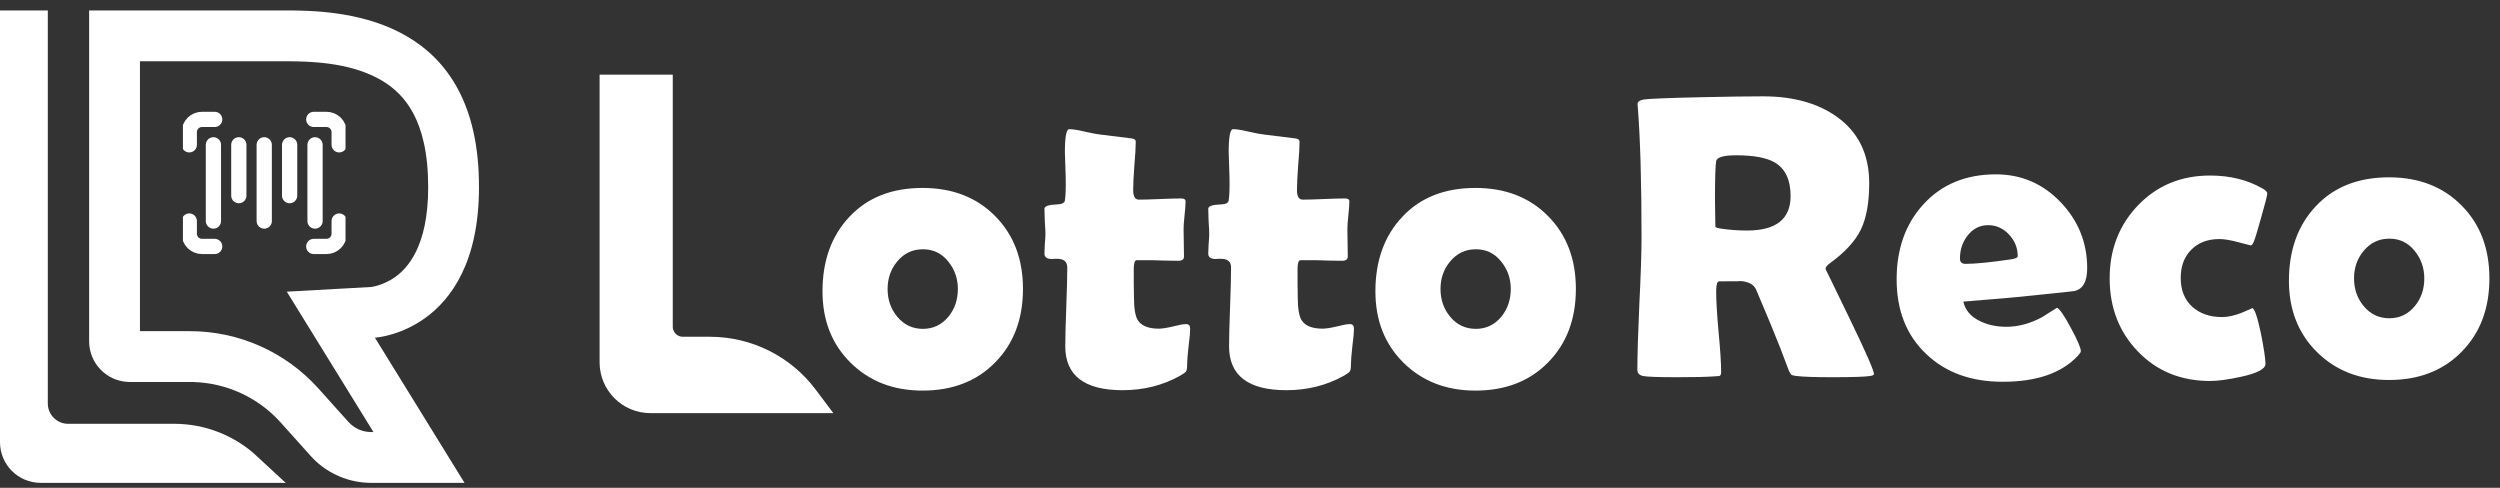
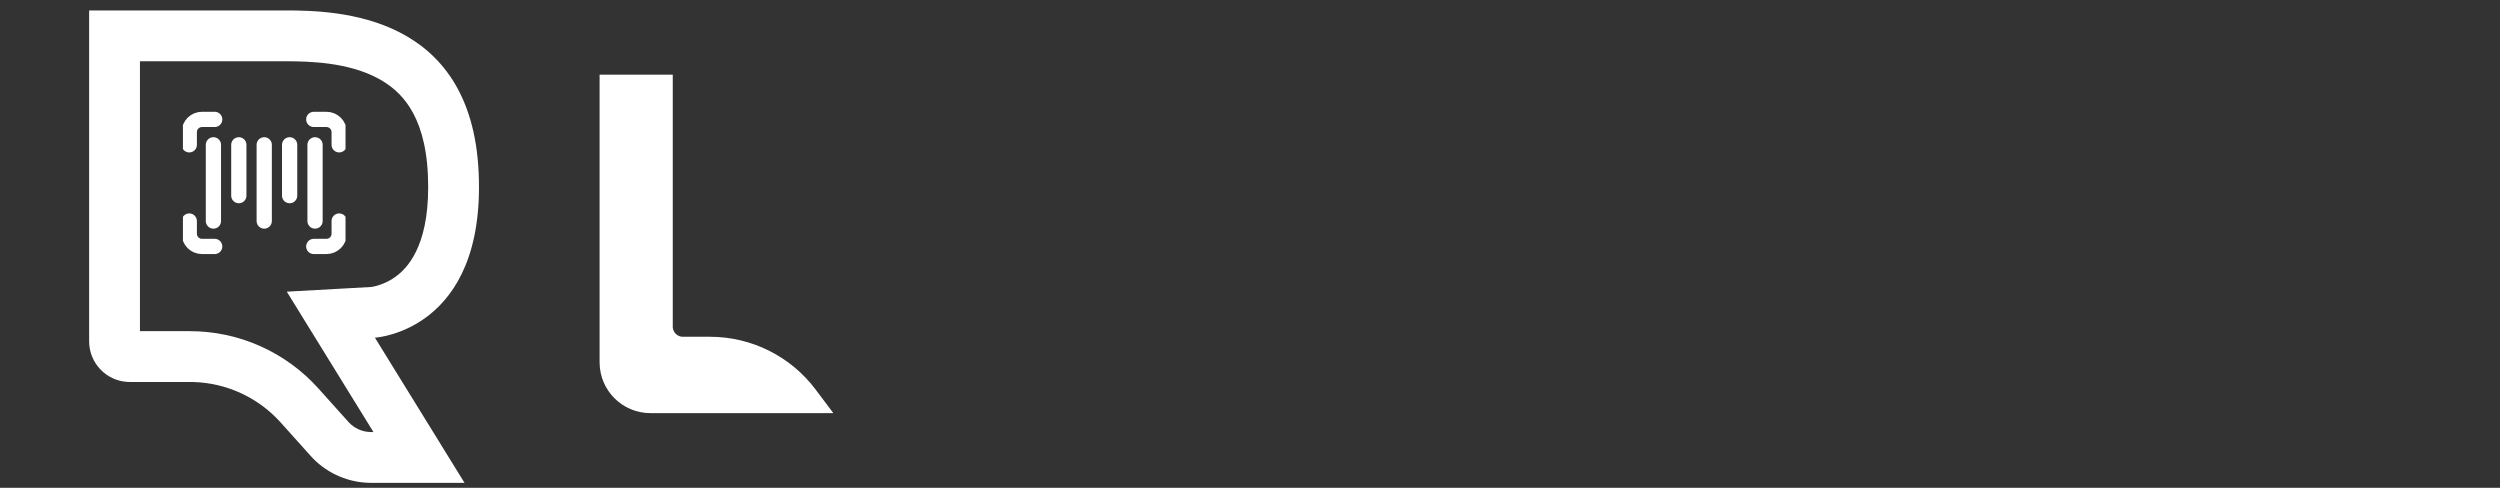
<svg xmlns="http://www.w3.org/2000/svg" width="246" height="48" viewBox="0 0 246 48" fill="none">
  <rect x="0" y="0" width="246" height="48" fill="#333333" stroke="none" />
-   <path d="M3.204 2.527V39.702C3.204 41.635 4.771 43.202 6.704 43.202H17.148C19.809 43.202 22.359 44.214 24.295 46.013H4C2.619 46.013 1.5 44.893 1.5 43.513V2.527H3.204Z" fill="white" stroke="white" stroke-width="3" />
  <path d="M28.073 1.027C33.285 1.027 46.405 1.389 47.101 17.007C47.795 32.565 36.975 33.223 36.892 33.227L45.709 47.513H36.517L36.092 47.501C33.977 47.389 31.985 46.441 30.563 44.855L27.616 41.571C25.411 39.114 22.294 37.677 19.003 37.59L18.685 37.586H12.771L12.565 37.581C10.452 37.474 8.771 35.726 8.771 33.586V1.027H28.073ZM13.771 32.586H18.685C23.513 32.586 28.113 34.638 31.337 38.231L34.285 41.517C34.854 42.15 35.665 42.513 36.517 42.513H36.747L32.637 35.855L28.221 28.7L36.528 28.239C36.54 28.238 36.557 28.237 36.577 28.233C36.686 28.216 36.892 28.177 37.161 28.097C37.706 27.935 38.432 27.628 39.141 27.064C40.318 26.125 42.396 23.728 42.106 17.23C41.964 14.034 41.206 11.962 40.34 10.592C39.48 9.231 38.343 8.293 37.014 7.617C34.163 6.168 30.673 6.027 28.073 6.027H13.771V32.586Z" fill="white" />
-   <path d="M100.66 28.434C100.66 31.403 99.749 33.812 97.926 35.661C96.116 37.51 93.733 38.434 90.777 38.434C87.913 38.434 85.556 37.523 83.707 35.7C81.858 33.877 80.934 31.533 80.934 28.669C80.934 25.648 81.819 23.2 83.59 21.325C85.361 19.437 87.757 18.493 90.777 18.493C93.72 18.493 96.103 19.417 97.926 21.266C99.749 23.102 100.66 25.491 100.66 28.434ZM94.254 28.434C94.254 27.405 93.935 26.5 93.297 25.719C92.659 24.925 91.832 24.528 90.816 24.528C89.788 24.528 88.941 24.931 88.277 25.739C87.652 26.494 87.34 27.392 87.34 28.434C87.34 29.489 87.652 30.394 88.277 31.149C88.941 31.956 89.788 32.36 90.816 32.36C91.832 32.36 92.672 31.956 93.336 31.149C93.948 30.394 94.254 29.489 94.254 28.434ZM117.109 32.321C117.109 32.711 117.057 33.304 116.953 34.098C116.862 34.892 116.816 35.478 116.816 35.856C116.816 36.221 116.777 36.455 116.699 36.559C116.621 36.663 116.406 36.813 116.055 37.008C114.375 37.933 112.513 38.395 110.469 38.395C106.706 38.395 104.824 36.956 104.824 34.079C104.824 33.219 104.857 31.93 104.922 30.211C104.987 28.48 105.02 27.184 105.02 26.325C105.02 25.752 104.688 25.465 104.023 25.465C103.971 25.465 103.887 25.465 103.77 25.465C103.652 25.478 103.568 25.485 103.516 25.485C103.021 25.485 102.773 25.309 102.773 24.957C102.773 24.749 102.786 24.43 102.812 24C102.852 23.571 102.871 23.252 102.871 23.044C102.871 22.77 102.852 22.353 102.812 21.794C102.786 21.234 102.773 20.817 102.773 20.544C102.773 20.283 103.19 20.14 104.023 20.114C104.492 20.101 104.746 19.971 104.785 19.723C104.863 19.228 104.889 18.447 104.863 17.379C104.811 15.7 104.785 14.899 104.785 14.977C104.785 13.467 104.928 12.711 105.215 12.711C105.566 12.711 106.068 12.79 106.719 12.946C107.461 13.115 107.975 13.213 108.262 13.239C108.926 13.33 109.928 13.454 111.27 13.61C111.595 13.636 111.758 13.747 111.758 13.942C111.758 14.463 111.712 15.251 111.621 16.305C111.543 17.36 111.504 18.154 111.504 18.688C111.504 19.326 111.693 19.645 112.07 19.645C112.526 19.645 113.216 19.625 114.141 19.586C115.065 19.547 115.762 19.528 116.23 19.528C116.517 19.528 116.66 19.625 116.66 19.821C116.66 20.12 116.628 20.57 116.562 21.169C116.497 21.767 116.465 22.217 116.465 22.516C116.465 22.829 116.471 23.284 116.484 23.883C116.497 24.482 116.504 24.938 116.504 25.25C116.504 25.524 116.315 25.661 115.938 25.661C115.677 25.661 115.241 25.654 114.629 25.641C114.017 25.615 113.581 25.602 113.32 25.602H111.855C111.66 25.602 111.562 25.889 111.562 26.461C111.562 26.774 111.562 27.236 111.562 27.848C111.576 28.473 111.582 28.935 111.582 29.235C111.582 30.329 111.706 31.084 111.953 31.5C112.305 32.06 112.995 32.34 114.023 32.34C114.349 32.34 114.811 32.269 115.41 32.126C116.022 31.969 116.452 31.891 116.699 31.891C116.973 31.891 117.109 32.034 117.109 32.321ZM133.227 32.321C133.227 32.711 133.174 33.304 133.07 34.098C132.979 34.892 132.934 35.478 132.934 35.856C132.934 36.221 132.895 36.455 132.816 36.559C132.738 36.663 132.523 36.813 132.172 37.008C130.492 37.933 128.63 38.395 126.586 38.395C122.823 38.395 120.941 36.956 120.941 34.079C120.941 33.219 120.974 31.93 121.039 30.211C121.104 28.48 121.137 27.184 121.137 26.325C121.137 25.752 120.805 25.465 120.141 25.465C120.089 25.465 120.004 25.465 119.887 25.465C119.77 25.478 119.685 25.485 119.633 25.485C119.138 25.485 118.891 25.309 118.891 24.957C118.891 24.749 118.904 24.43 118.93 24C118.969 23.571 118.988 23.252 118.988 23.044C118.988 22.77 118.969 22.353 118.93 21.794C118.904 21.234 118.891 20.817 118.891 20.544C118.891 20.283 119.307 20.14 120.141 20.114C120.609 20.101 120.863 19.971 120.902 19.723C120.98 19.228 121.007 18.447 120.98 17.379C120.928 15.7 120.902 14.899 120.902 14.977C120.902 13.467 121.046 12.711 121.332 12.711C121.684 12.711 122.185 12.79 122.836 12.946C123.578 13.115 124.092 13.213 124.379 13.239C125.043 13.33 126.046 13.454 127.387 13.61C127.712 13.636 127.875 13.747 127.875 13.942C127.875 14.463 127.829 15.251 127.738 16.305C127.66 17.36 127.621 18.154 127.621 18.688C127.621 19.326 127.81 19.645 128.188 19.645C128.643 19.645 129.333 19.625 130.258 19.586C131.182 19.547 131.879 19.528 132.348 19.528C132.634 19.528 132.777 19.625 132.777 19.821C132.777 20.12 132.745 20.57 132.68 21.169C132.615 21.767 132.582 22.217 132.582 22.516C132.582 22.829 132.589 23.284 132.602 23.883C132.615 24.482 132.621 24.938 132.621 25.25C132.621 25.524 132.432 25.661 132.055 25.661C131.794 25.661 131.358 25.654 130.746 25.641C130.134 25.615 129.698 25.602 129.438 25.602H127.973C127.777 25.602 127.68 25.889 127.68 26.461C127.68 26.774 127.68 27.236 127.68 27.848C127.693 28.473 127.699 28.935 127.699 29.235C127.699 30.329 127.823 31.084 128.07 31.5C128.422 32.06 129.112 32.34 130.141 32.34C130.466 32.34 130.928 32.269 131.527 32.126C132.139 31.969 132.569 31.891 132.816 31.891C133.09 31.891 133.227 32.034 133.227 32.321ZM155.066 28.434C155.066 31.403 154.155 33.812 152.332 35.661C150.522 37.51 148.139 38.434 145.184 38.434C142.319 38.434 139.962 37.523 138.113 35.7C136.264 33.877 135.34 31.533 135.34 28.669C135.34 25.648 136.225 23.2 137.996 21.325C139.767 19.437 142.163 18.493 145.184 18.493C148.126 18.493 150.509 19.417 152.332 21.266C154.155 23.102 155.066 25.491 155.066 28.434ZM148.66 28.434C148.66 27.405 148.341 26.5 147.703 25.719C147.065 24.925 146.238 24.528 145.223 24.528C144.194 24.528 143.348 24.931 142.684 25.739C142.059 26.494 141.746 27.392 141.746 28.434C141.746 29.489 142.059 30.394 142.684 31.149C143.348 31.956 144.194 32.36 145.223 32.36C146.238 32.36 147.078 31.956 147.742 31.149C148.354 30.394 148.66 29.489 148.66 28.434Z" fill="white" />
  <path d="M65.2 8.348H60V35.652C60 37.861 61.791 39.652 64 39.652H80L79.463 38.937C77.197 35.916 73.641 34.138 69.864 34.138H67.2C66.095 34.138 65.2 33.242 65.2 32.138V8.348Z" fill="white" stroke="white" stroke-width="2" />
-   <path d="M184.398 36.805C184.398 36.896 184.268 36.961 184.008 37C183.513 37.078 182.27 37.117 180.277 37.117C178.572 37.117 177.413 37.078 176.801 37C176.514 36.961 176.352 36.928 176.312 36.902C176.234 36.863 176.143 36.733 176.039 36.512C175.844 36.004 175.557 35.249 175.18 34.246C174.672 32.944 173.878 31.023 172.797 28.484C172.562 27.977 172.022 27.697 171.176 27.645C171.566 27.671 170.896 27.684 169.164 27.684C168.969 27.684 168.871 28.016 168.871 28.68C168.871 29.565 168.949 30.887 169.105 32.645C169.275 34.402 169.359 35.724 169.359 36.609C169.359 36.831 169.301 36.961 169.184 37C169.001 37.013 168.819 37.026 168.637 37.039C167.868 37.091 166.671 37.117 165.043 37.117C163.181 37.117 162.061 37.078 161.684 37C161.306 36.922 161.117 36.72 161.117 36.395C161.117 34.962 161.182 32.801 161.312 29.91C161.456 27.02 161.527 24.852 161.527 23.406C161.527 17.898 161.404 13.602 161.156 10.516L161.137 10.242C161.124 10.021 161.326 9.871 161.742 9.793C162.172 9.715 164.164 9.637 167.719 9.559C170.128 9.507 172.048 9.48 173.48 9.48C176.449 9.48 178.871 10.151 180.746 11.492C182.868 13.003 183.93 15.184 183.93 18.035C183.93 19.936 183.656 21.453 183.109 22.586C182.562 23.719 181.553 24.819 180.082 25.887C179.783 26.095 179.633 26.29 179.633 26.473C179.633 26.46 180.427 28.094 182.016 31.375C183.604 34.656 184.398 36.466 184.398 36.805ZM176.195 19.285C176.195 17.697 175.674 16.596 174.633 15.984C173.826 15.516 172.562 15.281 170.844 15.281C169.607 15.281 168.949 15.47 168.871 15.848C168.793 16.29 168.754 17.566 168.754 19.676C168.754 19.975 168.76 20.418 168.773 21.004C168.786 21.59 168.793 22.026 168.793 22.312C168.793 22.378 169.001 22.443 169.418 22.508C170.212 22.625 171.046 22.684 171.918 22.684C174.77 22.684 176.195 21.551 176.195 19.285ZM205.379 26.395C205.379 27.71 204.956 28.458 204.109 28.641C203.966 28.667 202.618 28.81 200.066 29.07C198.53 29.24 196.238 29.441 193.191 29.676C193.374 30.522 193.927 31.167 194.852 31.609C195.607 31.974 196.466 32.156 197.43 32.156C198.589 32.156 199.754 31.844 200.926 31.219C201.421 30.906 201.915 30.594 202.41 30.281C202.684 30.412 203.139 31.076 203.777 32.273C204.428 33.471 204.754 34.233 204.754 34.559C204.754 34.65 204.656 34.8 204.461 35.008C202.872 36.714 200.405 37.566 197.059 37.566C193.96 37.566 191.46 36.661 189.559 34.852C187.605 33.016 186.629 30.561 186.629 27.488C186.629 24.494 187.501 22.039 189.246 20.125C191.043 18.146 193.426 17.156 196.395 17.156C198.895 17.156 201.017 18.068 202.762 19.891C204.507 21.713 205.379 23.881 205.379 26.395ZM198.543 25.203C198.543 24.396 198.257 23.686 197.684 23.074C197.111 22.462 196.427 22.156 195.633 22.156C194.812 22.156 194.135 22.501 193.602 23.191C193.107 23.829 192.859 24.578 192.859 25.438C192.859 25.789 193.042 25.965 193.406 25.965C194.37 25.965 195.867 25.815 197.898 25.516C198.328 25.451 198.543 25.346 198.543 25.203ZM221.457 24.148C221.444 24.148 221.047 24.044 220.266 23.836C219.497 23.628 218.872 23.523 218.391 23.523C217.232 23.523 216.307 23.875 215.617 24.578C214.927 25.268 214.582 26.193 214.582 27.352C214.582 28.549 214.96 29.494 215.715 30.184C216.47 30.861 217.453 31.199 218.664 31.199C219.237 31.199 219.882 31.056 220.598 30.77C221.314 30.47 221.652 30.32 221.613 30.32C221.835 30.32 222.121 31.147 222.473 32.801C222.772 34.311 222.922 35.314 222.922 35.809C222.922 36.303 222.115 36.727 220.5 37.078C219.25 37.352 218.241 37.488 217.473 37.488C214.608 37.488 212.245 36.525 210.383 34.598C208.521 32.671 207.59 30.268 207.59 27.391C207.59 24.539 208.521 22.143 210.383 20.203C212.258 18.25 214.621 17.273 217.473 17.273C219.413 17.273 221.118 17.69 222.59 18.523C222.928 18.706 223.098 18.881 223.098 19.051C223.098 19.22 222.902 19.988 222.512 21.355C222.147 22.671 221.906 23.465 221.789 23.738C221.685 24.012 221.574 24.148 221.457 24.148ZM244.957 27.391C244.957 30.359 244.046 32.768 242.223 34.617C240.413 36.466 238.03 37.391 235.074 37.391C232.21 37.391 229.853 36.479 228.004 34.656C226.155 32.833 225.23 30.49 225.23 27.625C225.23 24.604 226.116 22.156 227.887 20.281C229.658 18.393 232.053 17.449 235.074 17.449C238.017 17.449 240.4 18.374 242.223 20.223C244.046 22.059 244.957 24.448 244.957 27.391ZM238.551 27.391C238.551 26.362 238.232 25.457 237.594 24.676C236.956 23.881 236.129 23.484 235.113 23.484C234.085 23.484 233.238 23.888 232.574 24.695C231.949 25.451 231.637 26.349 231.637 27.391C231.637 28.445 231.949 29.35 232.574 30.105C233.238 30.913 234.085 31.316 235.113 31.316C236.129 31.316 236.969 30.913 237.633 30.105C238.245 29.35 238.551 28.445 238.551 27.391Z" fill="white" />
  <g clip-path="url(#clip0_2593_1078)">
    <path d="M21 14.25V21.75M23.5 14.25V19.25M26 14.25V21.75M28.5 14.25V19.25M31 14.25V21.75M18.625 14.25V13C18.625 12.31 19.185 11.75 19.875 11.75H21.125M30.875 11.75H32.125C32.815 11.75 33.375 12.31 33.375 13V14.25M33.375 21.75V23C33.375 23.69 32.815 24.25 32.125 24.25H30.875M21.125 24.25H19.875C19.185 24.25 18.625 23.69 18.625 23V21.75" stroke="white" stroke-width="1.5" stroke-miterlimit="10" stroke-linecap="round" stroke-linejoin="round" />
  </g>
  <defs>
    <clipPath id="clip0_2593_1078">
      <rect width="16" height="16" fill="white" transform="translate(18 10)" />
    </clipPath>
  </defs>
</svg>